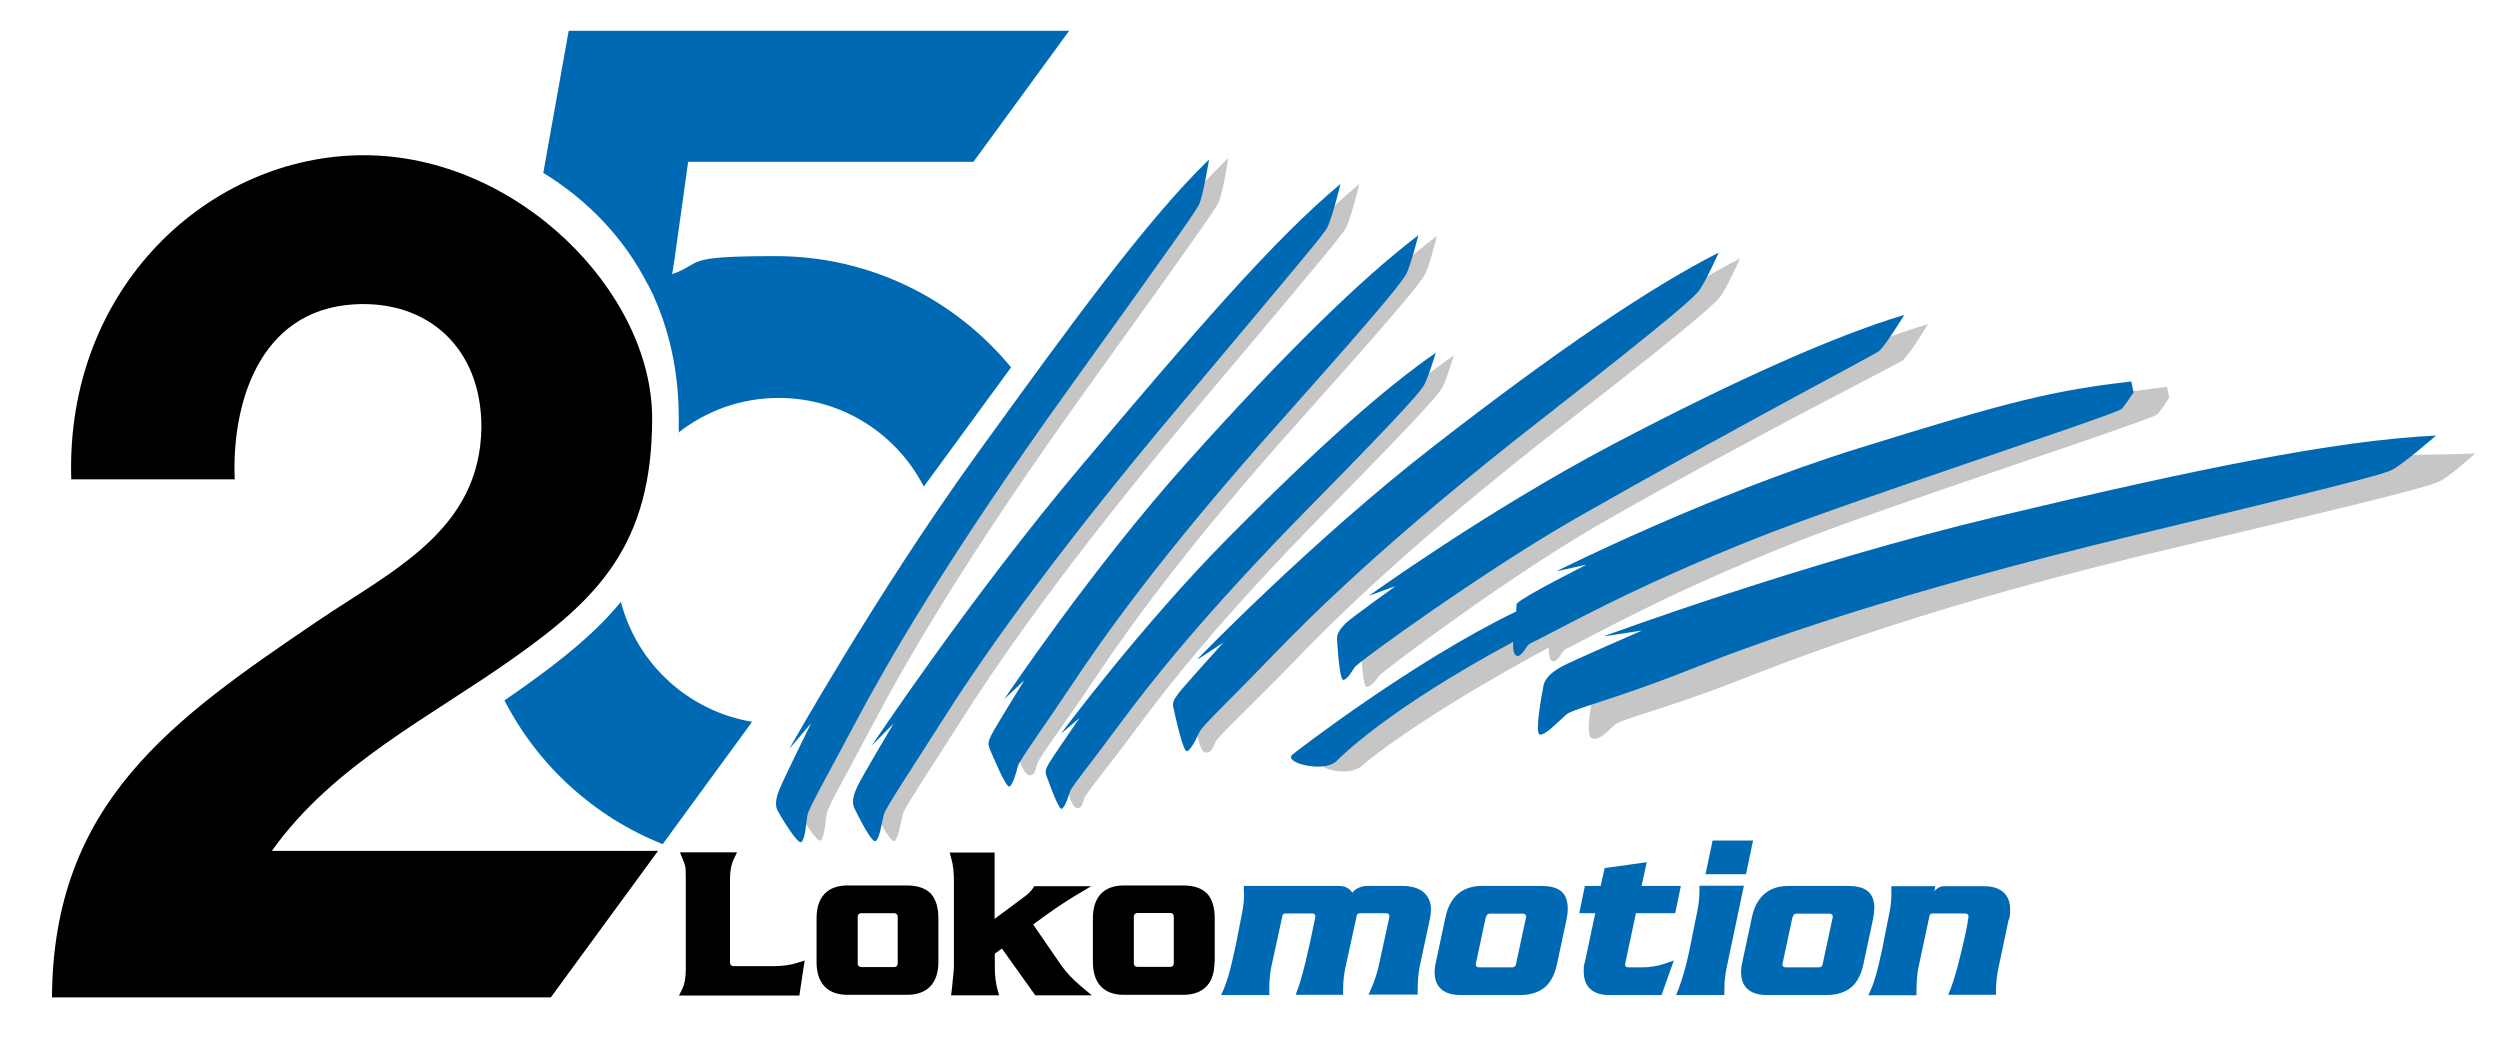
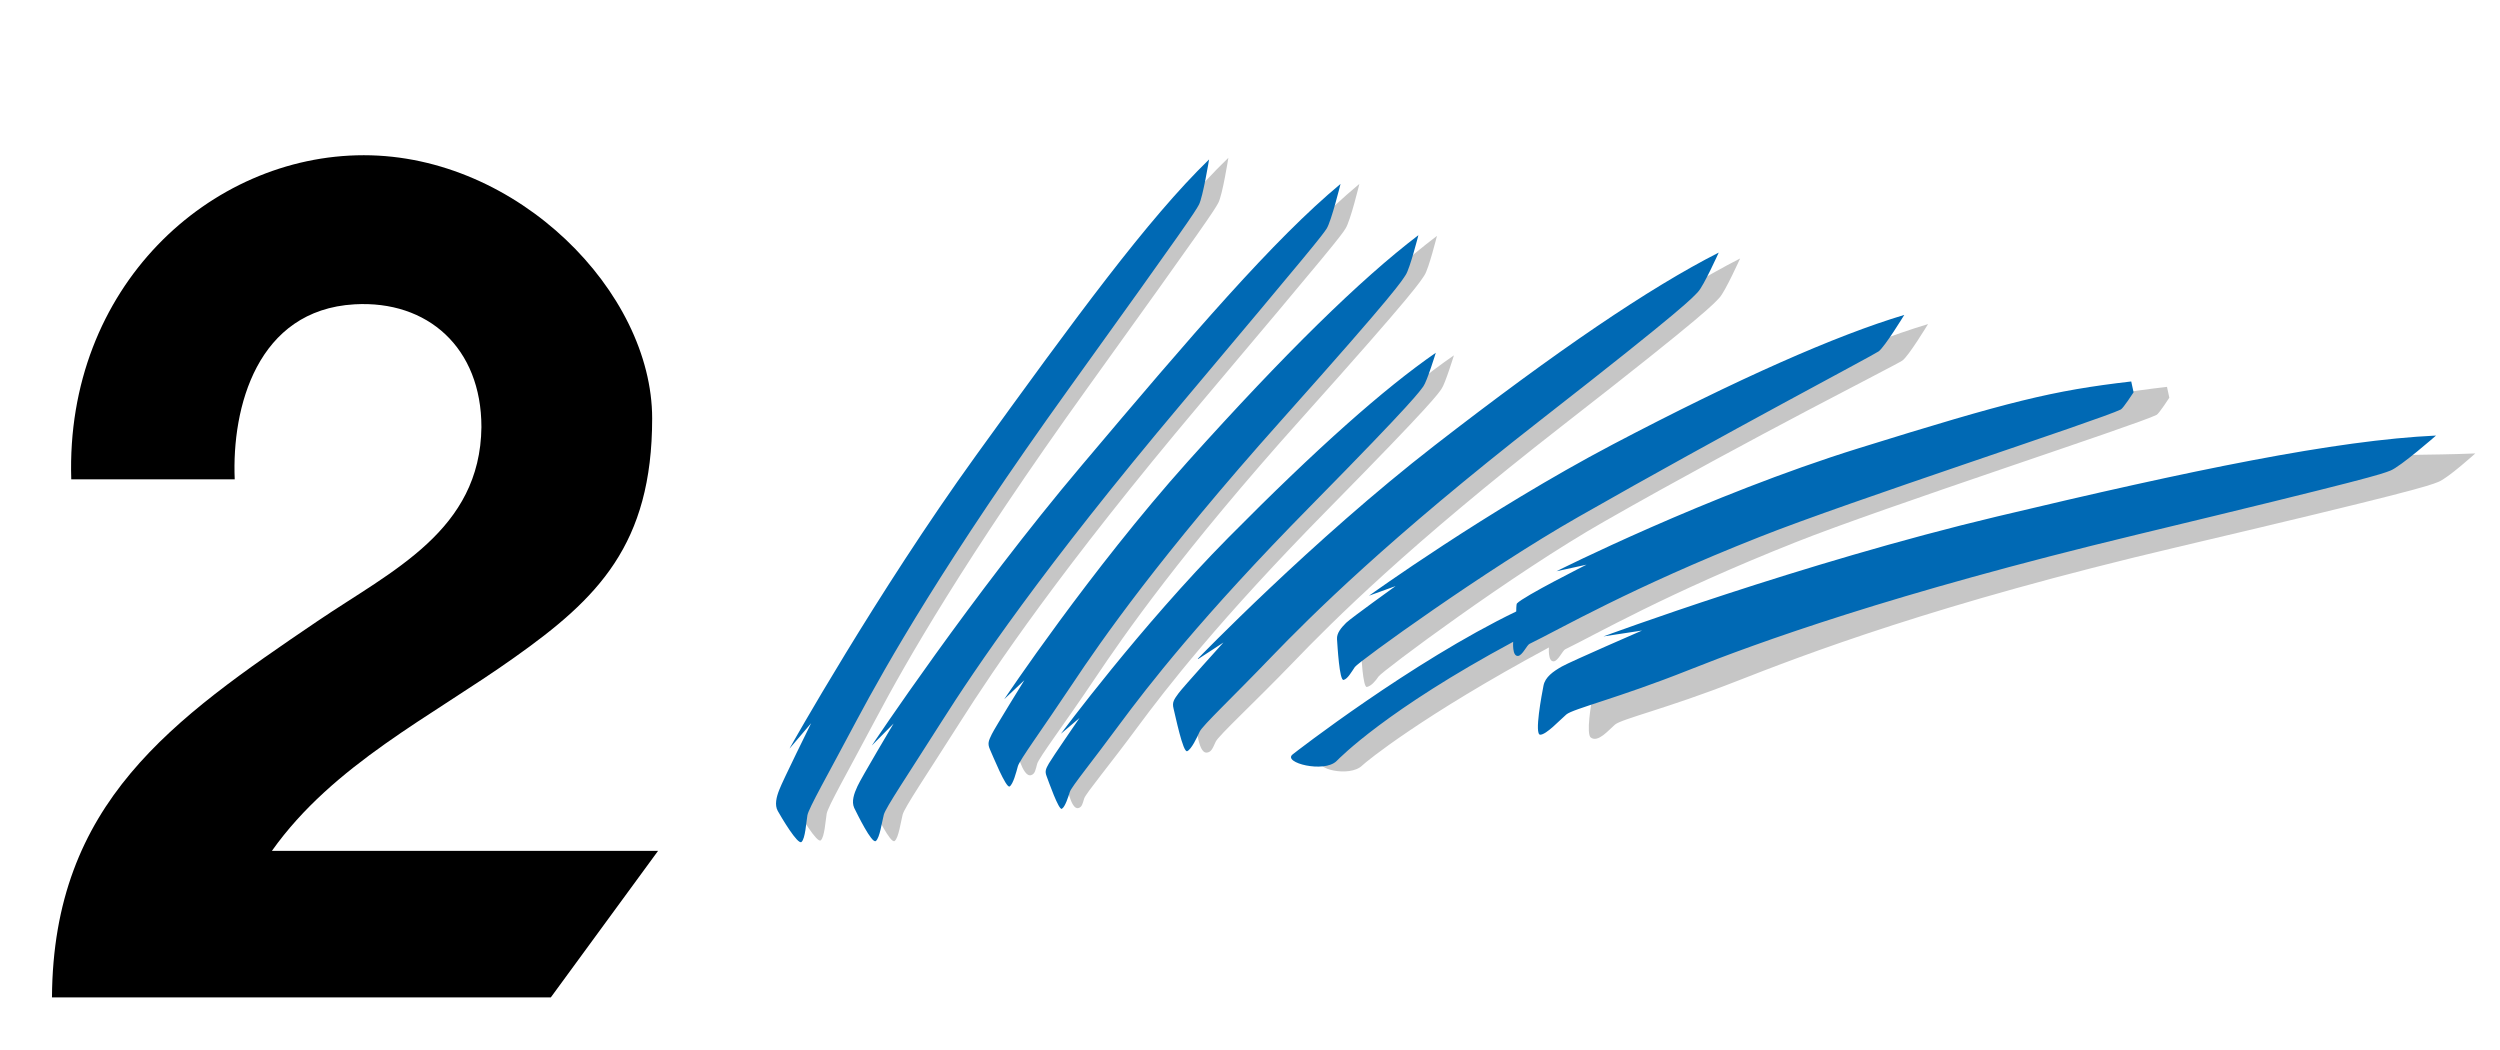
<svg xmlns="http://www.w3.org/2000/svg" id="Ebene_1" version="1.1" viewBox="0 0 1063 446.4">
  <defs>
    <style>
      .st0 {
        fill: #0069b4;
      }

      .st1 {
        fill: #c6c6c6;
      }
    </style>
  </defs>
  <g id="Ebene_3">
    <g>
      <g>
-         <path class="st0" d="M632,389.8c0,0,0-.2,0-.2.1-.6.7-1.1,1.3-1.1h14.3c.8,0,1.4.6,1.3,1.4h0l-4.3,20c0,0,0,.3-.1.4-.2.6-.7,1-1.4,1h0s-14.3,0-14.3,0c-.8,0-1.4-.5-1.3-1.4h0l4.3-20.1ZM666.6,386.3c0-3.6-1.1-6.3-3.4-7.8-1.8-1.2-4.4-1.8-7.9-1.8h-25.2c-8.3,0-13.7,4.6-15.5,13.4l-4,18.7c-.4,1.7-.6,3.3-.6,4.7,0,3.6,1.4,9.6,11.1,9.6h25.2c4.5,0,8.1-1.2,10.8-3.5,2.4-2.2,4.1-5.5,5-10l4-18.7c.3-1.5.5-3.1.5-4.6M714.7,376.7l-2.4,11.6h-16.7l-4.6,21.6h0c-.1.9.4,1.4,1.3,1.4h6.1c3.1,0,6.3-.5,9.3-1.5l4-1.4-5.2,14.7h-22.1c-9.6,0-11-6.2-11-9.9s.2-2.8.6-4.6l4.3-20.3h-6.8l2.4-11.6h6.7l1.7-7.6,17.9-2.5-2.2,10.1h16.8ZM608.5,387.1c0-3.9-1.6-10.4-12.3-10.4h-15c-2.5,0-5.4,1.4-6.1,2.9-.7-1-2.3-2.9-5.8-2.9h-40.4v2.1c.2,3-.1,6.2-.8,9.6-.9,4.5-1.8,9.1-2.7,13.7-1.1,5.3-2.2,9.8-3.2,13.3-.8,2.4-1.4,4-1.7,4.8l-1.3,2.9h20.5v-2.1c0-3.9.3-7.1.8-9.6l4.7-21.6h0s0-.2,0-.3c.1-.6.7-1.1,1.4-1.1h0s11.4,0,11.4,0c.8,0,1.4.6,1.3,1.4h0c-3,15-5.5,25.3-7.4,30.5l-1,2.7h20.2v-2.1c0-3.3.3-6.5,1-9.6l4.7-21.6h0s0-.2,0-.3c.1-.6.7-1.1,1.4-1.1h0s11.3,0,11.3,0c.8,0,1.4.6,1.3,1.4h0l-4.5,20.7c-.7,3.3-1.8,6.5-3.1,9.6l-1.3,2.9h20.9v-2.1c0-3.8.3-7,.8-9.6l4.2-19.6c.4-1.7.6-3.3.6-4.7M854.1,390.9l-4.3,20.4c-.8,3.6-1.1,6.9-1.1,9.6v2.1s-20.3,0-20.3,0l1.1-2.8c1.3-3.3,2.9-8.9,4.7-16.6,1.5-6.1,2.4-10.7,2.8-13.8h0c.1-.9-.6-1.4-1.4-1.4h0s-14,0-14,0c-.6,0-1.1.5-1.2,1.1l-4.7,22c-.5,2.5-.8,5.7-.8,9.6v2.1h-20.5l1.3-2.9c.3-.6.8-1.9,1.7-4.8,1-3.5,2.1-8,3.2-13.3.9-4.6,1.7-9.1,2.7-13.7.7-3.4,1-6.6.9-9.6v-2.1c0,0,18.7,0,18.7,0l-.4,2.2c.7-1.1,2.5-2.2,3.9-2.2h17c9.8,0,11.3,6.1,11.3,9.8s-.2,2.9-.5,4.5M742.4,371.7h-17.2l3-14.3h17.2l-3,14.3ZM733.2,423.1v-2.1c0-3.3.3-6.5,1-9.7l7.3-34.7h-18.9v2.1c0,2.8-.3,5.9-1,9.2l-3.4,16.8c-1.3,6.1-2.8,11.4-4.4,15.6l-1.1,2.8h20.4ZM762.4,389.8c0,0,0-.2,0-.2.1-.6.7-1.1,1.3-1.1h14.3c.8,0,1.4.6,1.3,1.4h0l-4.3,20c0,0,0,.3-.1.4-.2.6-.7,1-1.4,1h0s-14.3,0-14.3,0c-.8,0-1.4-.5-1.3-1.4h0l4.3-20.1ZM797,386.3c0-3.6-1.1-6.3-3.4-7.8-1.8-1.2-4.4-1.8-7.9-1.8h-25.3c-8.3,0-13.7,4.6-15.5,13.4l-4,18.7c-.4,1.7-.6,3.3-.6,4.7,0,3.6,1.4,9.6,11.1,9.6h25.2c4.5,0,8.1-1.2,10.8-3.5,2.4-2.2,4.1-5.5,5-10l4-18.7c.3-1.5.5-3.1.5-4.6" />
-         <path d="M381.7,389.7c0-.8-.6-1.4-1.4-1.4h0s-14.2,0-14.2,0h0c-.8,0-1.4.6-1.4,1.4v20.1c0,.8.6,1.3,1.4,1.4h0s14.2,0,14.2,0h0c.8,0,1.4-.7,1.4-1.4h0v-20h0ZM385.6,423h-25.3c-8.4,0-13.1-4.9-13.1-13.9v-18.7c0-8.9,4.6-13.9,13.1-13.9h25.3c4.6,0,8,1.2,10.2,3.5,2.1,2.3,3.2,5.8,3.2,10.4v18.7c0,8.9-4.7,13.9-13.3,13.9M342.2,408.4l-3.2,1c-2.8.9-6.1,1.4-9.8,1.4h-17.4c-.8,0-1.4-.7-1.4-1.4h0v-35.8c0-3.2.5-6,1.6-8.3l1.4-2.9h-24.3l1.2,2.9c.8,1.9,1.1,3.1,1.2,3.7,0,.3.1,1.2.1,4.7v38.4c0,3.6-.5,6.3-1.4,8.2l-1.5,3h51.2l2.2-14.7ZM464.1,423.1l-4.3-3.6c-3.7-3.1-6.6-6.2-8.6-9.1l-11.9-17.3c6.4-4.8,12.5-9,18.3-12.5l6.4-3.8h-24.2l-.6.9c-.7,1.1-1.8,2.2-3.1,3.2l-13.2,9.8v-28.2h-19.1l.7,2.6c.8,2.7,1.1,5.9,1.1,9.5v36.5c0,.8-.2,3.2-.9,9.8l-.3,2.3h20.4l-.7-2.6c-.7-2.7-1.1-5.7-1.1-9.1v-6l3-2.2,14.2,19.9h24.1ZM499.1,409.7c0,.8-.6,1.4-1.4,1.4h0s-14.2,0-14.2,0h0c-.8,0-1.4-.6-1.4-1.4v-20.1c0-.8.7-1.3,1.4-1.4h14.2c.8,0,1.4.6,1.4,1.4v20ZM516.5,409.1v-18.7c0-4.6-1.1-8.1-3.2-10.4-2.2-2.3-5.6-3.5-10.2-3.5h-25.3c-8.4,0-13.1,4.9-13.1,13.9v18.7c0,8.9,4.6,13.9,13.1,13.9h25.3c8.6,0,13.3-4.9,13.3-13.9" />
        <g>
          <path class="st1" d="M353.1,306.8s-12.3,24.9-13.5,28.2c-1.2,3.3-2.1,6.6-.7,9.1,1.4,2.5,8.5,14.6,10.1,13.2,1.6-1.4,2-8.3,2.5-11.3.5-3,8.6-17.1,21-40.5,12.4-23.4,37.6-67.8,90.3-141.1,50.7-70.5,53.4-74.8,55.2-78.1,1.8-3.3,4.3-19.2,4.3-19.2-26.1,25.2-57.1,67.6-99.2,126-42.2,58.4-79.1,124.3-79.1,124.3l9.1-10.7ZM458.8,313.1s33.7-45.5,71.2-83.4c37.5-37.9,66.2-63.4,88.2-78.6,0,0-3.7,12.1-5.3,14.3-1.6,2.2-2.7,4.9-47.8,50.7-46.9,47.6-69.5,77-81.3,92.9-11.7,15.9-22.1,28.3-22.8,30.5-.7,2.2-.9,3.7-2.5,4.1-3.3.8-5-10.4-5.9-12.5-.8-2.1-.3-3.1,1-5.4s13-19.3,13-19.3l-7.9,6.7ZM445.7,286.4s-12.6,20.2-13.9,22.9c-1.3,2.7-1.9,3.9-.8,6.3,1,2.4,3.7,15.1,7.4,14,1.7-.5,1.9-2.2,2.6-4.8.7-2.6,11.9-17.4,24.5-36.2,12.6-18.8,36.9-53.8,88.1-110.9,49.2-54.9,50.3-58,52.1-60.7,1.8-2.7,5.3-16.7,5.3-16.7-24.5,18.6-56,49.4-96.9,94.8-40.9,45.5-77.1,99.5-77.1,99.5l8.7-8.1ZM592.2,257.2s50.1-36.1,103.6-64.3c53.5-28.2,95-46.4,124-55.1,0,0-8.3,13.7-10.9,15.5-2.6,1.9-63.4,32.3-126.7,68.4-39.2,22.3-94.5,63.7-96,65.9-1.5,2.2-3.2,4.1-5,4.5-1.7.4-2.4-13.7-2.6-16.4-.1-2.7,1.8-5,3.9-7,2.1-2.1,21-15.6,21-15.6l-11.3,4.1ZM529.2,275.7s-17.2,19-19.1,21.6c-1.9,2.6-2.7,3.8-2.1,6.5.7,2.7,1,16.7,5.2,16.2,1.9-.2,2.5-2,3.7-4.6,1.2-2.6,16-16.2,32.9-33.7,16.9-17.6,49.4-50,114.5-100.7,62.7-48.8,64.4-51.9,66.8-54.4,2.4-2.5,8.8-16.7,8.8-16.7-29.5,15.1-68.7,41.6-120.8,82-52.1,40.4-100.7,90.7-100.7,90.7l10.7-7ZM378.7,317s42.4-63.6,89.4-119.3c47.1-55.7,81.7-96,109.9-119.5,0,0-3.8,15.8-5.9,19-2,3.2-5.1,7.3-61.8,74.5-58.9,69.9-87.7,112.7-102.1,135.4-14.4,22.7-23.6,36.2-24.4,39.3s-1.7,9.9-3.4,11.2c-1.7,1.3-7.9-11.4-9.2-14.1-1.3-2.6-.1-6,1.4-9.2,1.5-3.2,15.8-27.4,15.8-27.4l-10,10.1ZM718.6,273.1s-30.1,12.9-33.7,14.9c-3.6,2-7,4.4-7.7,7.9-.7,3.5-2.8,16.2-.8,17.7,3.1,2.3,7.5-3.1,10.3-5.5,2.8-2.4,22.2-6.9,51.3-18.3,29.1-11.4,85-33,187.9-57.2,99-23.3,106.8-26,110.9-27.7,4.1-1.6,15.7-12.1,15.7-12.1-42.3,1.7-47.8-2.6-130,16.6-82.2,19.1-220,66-220,66l16.2-2.4ZM677,245.2s64.2-32.2,128.5-52.3c64.3-20,82.3-24.5,115.9-28.4l1,4.6s-4.4,6.8-5.4,7.3c-8.3,4.2-115.9,39.2-153.6,54.2-54.7,21.7-84.9,39.2-97.9,45.5-1.1.6-3,4.9-4.8,5.1-2.6.3-2.1-5.9-2.1-5.9-53.9,29-77.8,48.6-79.4,50.2-5.3,5.2-21.2,1.3-16.9-2.3,1.1-.9,53.2-39.4,97.6-60.8,0,0,0-3.1.3-3.4,2.6-3,29.6-16.5,29.6-16.5l-12.8,2.8Z" />
          <path class="st0" d="M674.6,240.1s-26.9,13.5-29.6,16.5c-.3.3-.3,3.4-.3,3.4-44.4,21.4-94,59.9-95.1,60.8-4.3,3.5,13.4,8,18.7,2.8,1.5-1.5,21.2-21.7,75.1-50.7,0,0-.5,6.3,2.1,6,1.8-.2,3.7-4.5,4.8-5.1,13-6.3,43.2-23.9,97.9-45.5,37.7-15,145.3-50,153.6-54.2,1-.5,5.4-7.3,5.4-7.3l-1-4.6c-33.6,3.9-51.6,8.4-115.9,28.4-64.3,20-128.5,52.3-128.5,52.3l12.8-2.8ZM335.8,318.1s36.9-65.8,79.1-124.3c42.2-58.4,73.2-100.8,99.2-126,0,0-2.6,15.9-4.3,19.2-1.8,3.3-4.5,7.6-55.2,78.1-52.7,73.3-77.8,117.7-90.3,141.1-12.4,23.4-20.5,37.5-21,40.5-.5,3-.9,9.9-2.5,11.3-1.6,1.4-8.7-10.7-10.1-13.2-1.4-2.5-.6-5.9.7-9.1,1.2-3.3,13.5-28.2,13.5-28.2l-9.1,10.7ZM380.4,306.9s-14.4,24.2-15.8,27.4c-1.5,3.2-2.6,6.5-1.4,9.2,1.3,2.6,7.5,15.4,9.2,14.1,1.7-1.3,2.6-8.2,3.4-11.2.8-3,10-16.6,24.4-39.3,14.4-22.7,43.2-65.5,102.1-135.4,56.6-67.3,59.7-71.3,61.8-74.5,2-3.2,5.9-19,5.9-19-28.3,23.5-62.9,63.8-109.9,119.5-47.1,55.7-89.4,119.3-89.4,119.3l10-10.1ZM451.1,312s33.7-45.5,71.2-83.4c37.5-37.9,66.2-63.4,88.2-78.6,0,0-3.7,12.1-5.3,14.3-1.7,2.2-2.7,4.9-47.8,50.7-46.9,47.6-69.5,77-81.3,92.9-11.7,15.9-20.5,26.6-21.2,28.8-.7,2.2-2,6.4-3.4,7.2-1.3.8-5.7-11.8-6.5-13.9-.8-2.1-.3-3.1,1-5.4,1.3-2.3,13-19.3,13-19.3l-7.9,6.7ZM435.7,289s-12.7,20.5-14,23.2c-1.3,2.7-1.9,3.9-.8,6.4,1.1,2.4,6.9,16.8,8.4,15.8,1.5-1,2.8-6,3.5-8.6.7-2.6,10.3-15.6,23-34.7,12.7-19.1,37.4-54.6,89.2-112.6,49.8-55.8,50.9-58.9,52.7-61.6,1.8-2.7,5.4-16.9,5.4-16.9-24.8,18.9-56.7,50.2-98.1,96.3-41.4,46.2-78,101-78,101l8.8-8.3ZM509.3,280.1s48.6-50.3,100.7-90.7c52.1-40.4,91.3-67,120.8-82,0,0-6.4,14.2-8.8,16.7-2.4,2.5-4.1,5.5-66.8,54.4-65.1,50.8-97.6,83.2-114.5,100.7-16.9,17.6-29.4,29.3-30.6,31.9-1.2,2.6-3.5,7.5-5.3,8.3-1.8.8-5.1-15.4-5.8-18.1-.7-2.7.2-3.9,2.1-6.5,1.9-2.6,19.1-21.6,19.1-21.6l-10.7,7ZM593.4,249.2s-18.8,13.5-21,15.6c-2.1,2.1-4.1,4.4-3.9,7,.2,2.7,1,17.8,2.8,17.3,1.7-.4,3.3-3.3,4.8-5.5,1.5-2.2,55.8-41.5,95-63.8,63.3-36.1,125.2-68.6,127.7-70.4,2.6-1.9,10.9-15.5,10.9-15.5-29,8.7-70.5,27-124,55.1-53.5,28.2-103.6,64.3-103.6,64.3l11.3-4.1ZM681.8,270.6s84.3-31.2,167.4-51c83.1-19.8,143.8-32.4,186.6-34.4,0,0-15.2,13.3-19.4,14.9-4.1,1.6-8,3.2-108.1,27.3-104.1,25.1-161.1,45.9-190.5,57.6s-49,16.4-51.8,18.8c-2.8,2.4-8.5,8.6-11.1,8.6s.7-17.3,1.4-20.9c.7-3.6,4.1-6,7.8-8.1,3.7-2.1,34.1-15.3,34.1-15.3l-16.4,2.5Z" />
        </g>
      </g>
      <g>
        <path d="M135,264.1c-61.8,41.9-112.4,77.2-112.9,160h212.1l45.6-62.3H115.6c26.1-36.8,68-57.2,103.2-82.3,35.3-25,58.5-47.9,58.5-101.6s-57.2-111.9-122.6-111.9S27.7,122,30.3,203.8h69.5c-1.3-30.6,9.5-72,50.9-74.4,31.2-1.8,54,18.5,54,52.2-.5,44-38,61-69.7,82.5Z" />
        <g>
-           <path class="st0" d="M281.8,358.9l38-52c-27.1-4.5-49-24.7-55.8-51-10.9,13.3-24.9,24.5-41.2,36.1-2.7,1.9-5.5,3.9-8.3,5.8,14.2,27.7,38.1,49.5,67.2,61.1Z" />
-           <path class="st0" d="M275.6,121.1c.3.6.6,1.2.9,1.8.3.7.6,1.3,1,2,.3.6.6,1.2.8,1.9.4,1,.9,2,1.3,3,5.8,14.3,9,30.3,9,47.9s0,4.2-.1,6.2c11.8-9.2,26.5-14.7,42.6-14.7,26.9,0,50.2,15.3,61.7,37.7l37.1-50.7c-23.8-28.9-59.8-47.3-100.1-47.3s-30.3,2.7-44,7.7l1-6.3,5.8-41.5h121.3l40.7-55.7h-212.8l-10.8,60.4c18.9,11.6,34.4,27.7,44.5,47.6Z" />
-         </g>
+           </g>
      </g>
    </g>
  </g>
</svg>